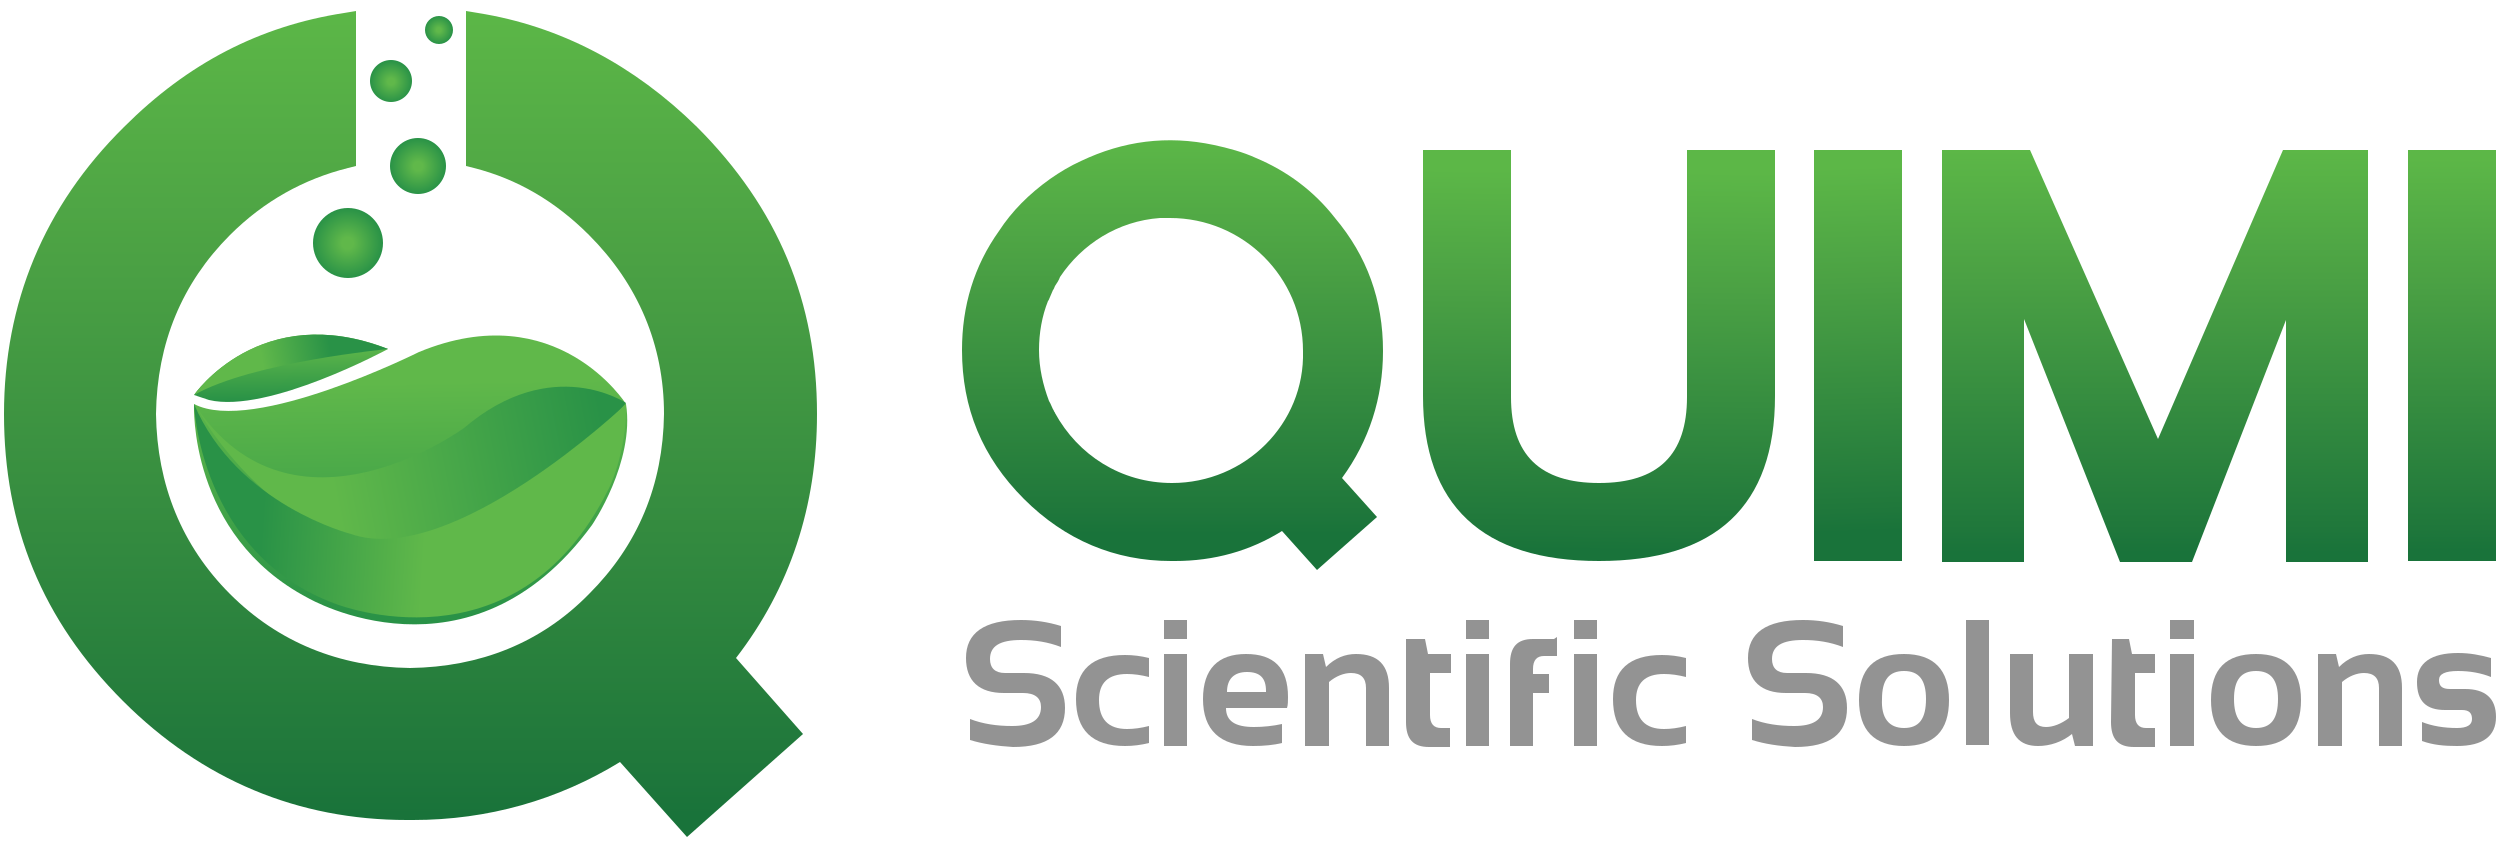
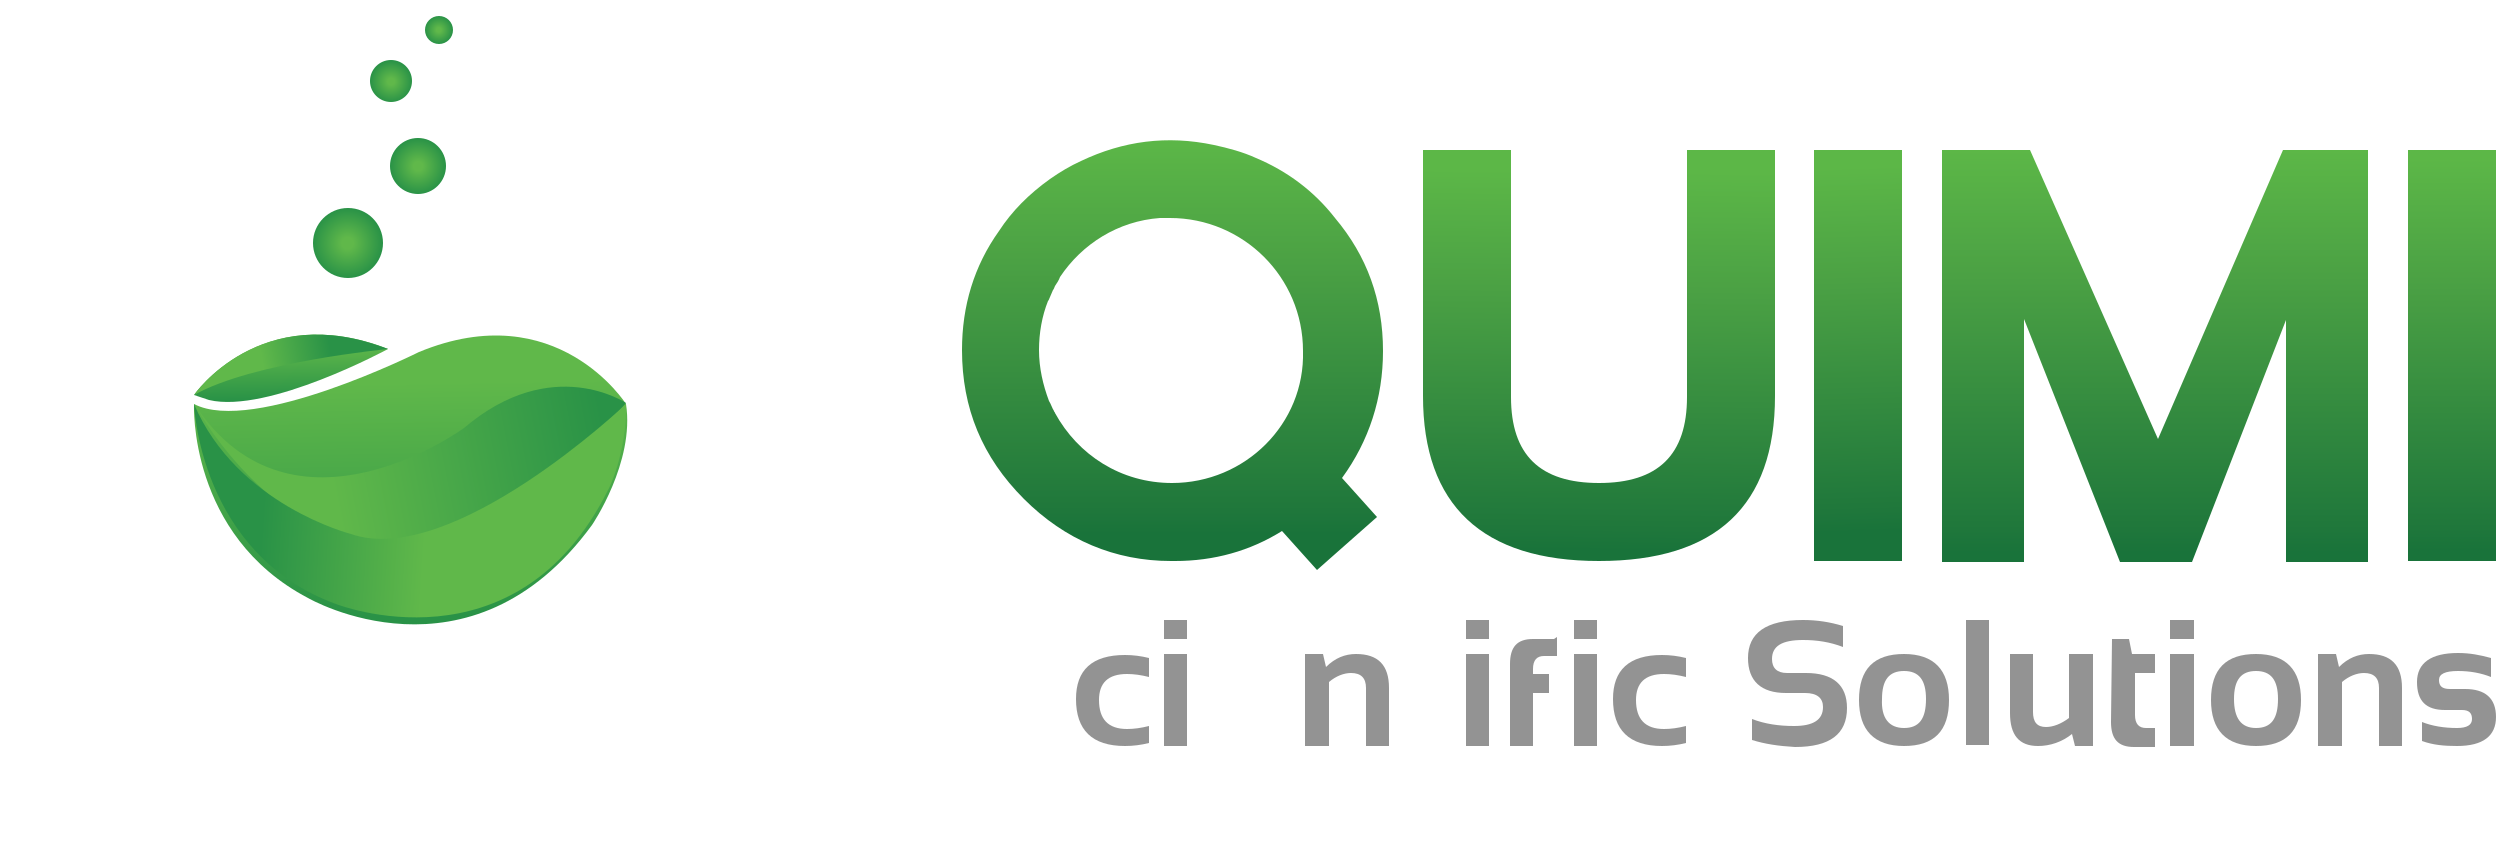
<svg xmlns="http://www.w3.org/2000/svg" version="1.0" id="Layer_1" x="0px" y="0px" viewBox="0 0 250 85" enable-background="new 0 0 250 85" xml:space="preserve">
  <g>
    <linearGradient id="SVGID_1_" gradientUnits="userSpaceOnUse" x1="-1167.118" y1="623.556" x2="-1167.118" y2="-1056.936" gradientTransform="matrix(4.800000e-002 0 0 -4.800000e-002 97.104 30.731)">
      <stop offset="0" style="stop-color:#5CB747" />
      <stop offset="0.312" style="stop-color:#4BA144" />
      <stop offset="0.943" style="stop-color:#1F773B" />
      <stop offset="1" style="stop-color:#19733A" />
    </linearGradient>
-     <path fill="url(#SVGID_1_)" d="M81.7,41.4c0-11.2-3.9-20.6-12-28.7C63.4,6.5,56,2.6,47.8,1.3l-1.2-0.2v15.5l0.8,0.2   c4.3,1.1,8.1,3.3,11.5,6.7c4.9,4.9,7.5,11,7.5,17.9c-0.1,7.1-2.6,13.1-7.5,18C54.1,64.3,48,66.7,41,66.8c-7.1-0.1-13.2-2.6-18-7.4   s-7.3-10.9-7.4-18c0.1-7.1,2.6-13.1,7.4-17.9c3.4-3.4,7.4-5.6,11.8-6.7l0.8-0.2V1.1l-1.2,0.2c-8.4,1.3-15.6,5-22,11.4   C4.4,20.6,0.4,30.3,0.4,41.4C0.4,52.6,4.2,62,12.3,70.1C20.2,78,29.8,82,40.7,82H41h0.3l0,0c7.5,0,14.5-2,20.7-5.8l6.7,7.5   l11.6-10.3l-6.7-7.6C79,58.8,81.7,50.6,81.7,41.4z" />
    <g>
      <linearGradient id="SVGID_2_" gradientUnits="userSpaceOnUse" x1="-1169.396" y1="-59.522" x2="-1160.027" y2="-646.063" gradientTransform="matrix(4.800000e-002 0 0 -4.800000e-002 97.104 30.731)">
        <stop offset="0.165" style="stop-color:#60B84A" />
        <stop offset="1" style="stop-color:#299247" />
      </linearGradient>
      <path fill="url(#SVGID_2_)" d="M62.6,40.4c0,0-6.9-10.9-20.7-5.2c0,0-16.6,8.3-22.5,5.2c0,0-0.6,13.1,11.4,19.4    c0,0,16.2,9.4,28.4-7.3C59.2,52.5,63.5,46.2,62.6,40.4z" />
      <linearGradient id="SVGID_3_" gradientUnits="userSpaceOnUse" x1="-1447.548" y1="-373.465" x2="-769.061" y2="-233.922" gradientTransform="matrix(4.800000e-002 3.947904e-004 3.947904e-004 -4.800000e-002 97.182 30.552)">
        <stop offset="0.165" style="stop-color:#60B84A" />
        <stop offset="1" style="stop-color:#299247" />
      </linearGradient>
      <path fill="url(#SVGID_3_)" d="M62.6,40.3c0,0-7.4-5-16.2,2.5c0,0-17.1,12.5-26.9-2.3c0,0,11.6,21.6,29.3,11    C48.8,51.5,59.6,43.9,62.6,40.3z" />
      <linearGradient id="SVGID_4_" gradientUnits="userSpaceOnUse" x1="-1065.466" y1="-417.497" x2="-1473.493" y2="-391.44" gradientTransform="matrix(4.800000e-002 0 0 -4.800000e-002 97.104 30.731)">
        <stop offset="0.165" style="stop-color:#60B84A" />
        <stop offset="1" style="stop-color:#299247" />
      </linearGradient>
      <path fill="url(#SVGID_4_)" d="M62.6,40.4c0,0-17.4,16.5-27.5,13c0,0-11.4-2.9-15.7-13c0,0,0.5,15,14.2,20c0,0,18,7.1,27.2-11.4    C60.8,49.1,62.7,45.3,62.6,40.4z" />
      <g>
        <linearGradient id="SVGID_5_" gradientUnits="userSpaceOnUse" x1="-1417.428" y1="-57.079" x2="-1415.268" y2="-192.289" gradientTransform="matrix(4.800000e-002 0 0 -4.800000e-002 97.104 30.731)">
          <stop offset="0.165" style="stop-color:#60B84A" />
          <stop offset="1" style="stop-color:#299247" />
        </linearGradient>
        <path fill="url(#SVGID_5_)" d="M19.4,39.5c0,0,6.6-9.6,19.4-4.6c0,0-12,6.5-17.9,5.1L19.4,39.5z" />
        <linearGradient id="SVGID_6_" gradientUnits="userSpaceOnUse" x1="-1504.046" y1="-119.175" x2="-1335.095" y2="-87.528" gradientTransform="matrix(4.800000e-002 0 0 -4.800000e-002 97.104 30.731)">
          <stop offset="0.165" style="stop-color:#60B84A" />
          <stop offset="1" style="stop-color:#299247" />
        </linearGradient>
        <path fill="url(#SVGID_6_)" d="M19.4,39.5c5.8-3.3,19.4-4.6,19.4-4.6C26,29.9,19.4,39.5,19.4,39.5z" />
      </g>
    </g>
    <g>
      <radialGradient id="SVGID_7_" cx="-1298.902" cy="133.457" r="73.302" gradientTransform="matrix(4.800000e-002 0 0 -4.800000e-002 97.104 30.731)" gradientUnits="userSpaceOnUse">
        <stop offset="0.165" style="stop-color:#60B84A" />
        <stop offset="1" style="stop-color:#299247" />
      </radialGradient>
      <circle fill="url(#SVGID_7_)" cx="34.8" cy="24.3" r="3.5" />
      <radialGradient id="SVGID_8_" cx="-1151.977" cy="293.934" r="58.644" gradientTransform="matrix(4.800000e-002 0 0 -4.800000e-002 97.104 30.731)" gradientUnits="userSpaceOnUse">
        <stop offset="0.165" style="stop-color:#60B84A" />
        <stop offset="1" style="stop-color:#299247" />
      </radialGradient>
      <circle fill="url(#SVGID_8_)" cx="41.8" cy="16.6" r="2.8" />
      <radialGradient id="SVGID_9_" cx="-1208.26" cy="470.286" r="43.958" gradientTransform="matrix(4.800000e-002 0 0 -4.800000e-002 97.104 30.731)" gradientUnits="userSpaceOnUse">
        <stop offset="0.165" style="stop-color:#60B84A" />
        <stop offset="1" style="stop-color:#299247" />
      </radialGradient>
      <circle fill="url(#SVGID_9_)" cx="39.1" cy="8.1" r="2.1" />
      <radialGradient id="SVGID_10_" cx="-1108.868" cy="577.861" r="29.305" gradientTransform="matrix(4.800000e-002 0 0 -4.800000e-002 97.104 30.731)" gradientUnits="userSpaceOnUse">
        <stop offset="0.165" style="stop-color:#60B84A" />
        <stop offset="1" style="stop-color:#299247" />
      </radialGradient>
      <circle fill="url(#SVGID_10_)" cx="43.9" cy="3" r="1.4" />
    </g>
  </g>
  <g>
    <linearGradient id="SVGID_11_" gradientUnits="userSpaceOnUse" x1="1309.637" y1="284.784" x2="1301.04" y2="-506.148" gradientTransform="matrix(4.800000e-002 0 0 -4.800000e-002 97.104 30.731)">
      <stop offset="0" style="stop-color:#5CB747" />
      <stop offset="0.312" style="stop-color:#4BA144" />
      <stop offset="0.943" style="stop-color:#1F773B" />
      <stop offset="1" style="stop-color:#19733A" />
    </linearGradient>
    <path fill="url(#SVGID_11_)" d="M168.7,39.7c0,5.8-2.9,8.6-8.8,8.6s-8.8-2.8-8.8-8.6V15h-8.8v24.6c0,10.9,5.9,16.5,17.6,16.5   c11.7,0,17.6-5.5,17.6-16.5V15h-8.8C168.7,15,168.7,39.7,168.7,39.7z" />
    <linearGradient id="SVGID_12_" gradientUnits="userSpaceOnUse" x1="1837.511" y1="293.181" x2="1859.004" y2="-467.661" gradientTransform="matrix(4.800000e-002 0 0 -4.800000e-002 97.104 30.731)">
      <stop offset="0" style="stop-color:#5CB747" />
      <stop offset="0.312" style="stop-color:#4BA144" />
      <stop offset="0.943" style="stop-color:#1F773B" />
      <stop offset="1" style="stop-color:#19733A" />
    </linearGradient>
    <rect x="181.4" y="15" fill="url(#SVGID_12_)" width="8.8" height="41.1" />
    <linearGradient id="SVGID_13_" gradientUnits="userSpaceOnUse" x1="2466.61" y1="327.355" x2="2466.61" y2="-511.401" gradientTransform="matrix(4.800000e-002 0 0 -4.800000e-002 97.104 30.731)">
      <stop offset="0" style="stop-color:#5CB747" />
      <stop offset="0.312" style="stop-color:#4BA144" />
      <stop offset="0.943" style="stop-color:#1F773B" />
      <stop offset="1" style="stop-color:#19733A" />
    </linearGradient>
    <polygon fill="url(#SVGID_13_)" points="215.8,43.9 203,15 194.2,15 194.2,56.2 202.4,56.2 202.4,31.9 212,56.2 219.2,56.2    228.6,32 228.6,56.2 236.8,56.2 236.8,15 228.3,15  " />
    <linearGradient id="SVGID_14_" gradientUnits="userSpaceOnUse" x1="3084.579" y1="310.688" x2="3084.579" y2="-506.589" gradientTransform="matrix(4.800000e-002 0 0 -4.800000e-002 97.104 30.731)">
      <stop offset="0" style="stop-color:#5CB747" />
      <stop offset="0.312" style="stop-color:#4BA144" />
      <stop offset="0.943" style="stop-color:#1F773B" />
      <stop offset="1" style="stop-color:#19733A" />
    </linearGradient>
    <rect x="240.8" y="15" fill="url(#SVGID_14_)" width="8.8" height="41.1" />
    <linearGradient id="SVGID_15_" gradientUnits="userSpaceOnUse" x1="456.634" y1="177.907" x2="456.634" y2="177.907" gradientTransform="matrix(4.800000e-002 0 0 -4.800000e-002 97.104 30.731)">
      <stop offset="0" style="stop-color:#5CB747" />
      <stop offset="0.312" style="stop-color:#4BA144" />
      <stop offset="0.943" style="stop-color:#1F773B" />
      <stop offset="1" style="stop-color:#19733A" />
    </linearGradient>
    <path fill="url(#SVGID_15_)" d="M119,22.2" />
    <linearGradient id="SVGID_16_" gradientUnits="userSpaceOnUse" x1="419.427" y1="352.287" x2="419.427" y2="-471.607" gradientTransform="matrix(4.800000e-002 0 0 -4.800000e-002 97.104 30.731)">
      <stop offset="0" style="stop-color:#5CB747" />
      <stop offset="0.312" style="stop-color:#4BA144" />
      <stop offset="0.943" style="stop-color:#1F773B" />
      <stop offset="1" style="stop-color:#19733A" />
    </linearGradient>
    <path fill="url(#SVGID_16_)" d="M138.3,35.1c0-5.1-1.6-9.5-4.8-13.3c-2.1-2.7-4.8-4.7-7.9-6c-1.3-0.6-2.8-1-4.2-1.3   c-4.7-1-9.1-0.4-13.3,1.6c-1.1,0.5-2.1,1.1-3.1,1.8c-2.1,1.5-3.8,3.2-5.1,5.2c-2.5,3.5-3.7,7.5-3.7,11.9c0,5.8,2,10.7,6.2,14.9   c4.1,4.1,9.1,6.2,14.7,6.2h0.2h0.2l0,0c3.9,0,7.5-1,10.7-3l3.5,3.9l6-5.3l-3.5-3.9C136.9,44.1,138.3,39.8,138.3,35.1z M117.2,48.3   c-5.1,0-9.4-2.8-11.7-7c0-0.1-0.1-0.1-0.1-0.2c-0.2-0.3-0.3-0.7-0.5-1v0c-0.6-1.6-1-3.3-1-5.1c0-1.7,0.3-3.4,0.9-4.9   c0.1-0.1,0.1-0.2,0.2-0.4c0.1-0.2,0.2-0.5,0.3-0.7c0.1-0.1,0.1-0.2,0.2-0.4c0.2-0.3,0.4-0.6,0.5-0.9l0,0c2.2-3.3,5.8-5.6,10-5.9   c0.1,0,0.1,0,0.2,0c0.3,0,0.5,0,0.8,0c7.3,0,13.3,5.9,13.3,13.3C130.5,42.4,124.5,48.3,117.2,48.3z" />
  </g>
  <g>
-     <path fill="#939393" d="M97,74v-2.1c1.3,0.5,2.7,0.7,4.2,0.7c1.9,0,2.9-0.6,2.9-1.9c0-0.9-0.6-1.4-1.8-1.4h-1.9   c-2.5,0-3.8-1.2-3.8-3.5c0-2.5,1.8-3.8,5.5-3.8c1.4,0,2.7,0.2,4,0.6v2.1c-1.3-0.5-2.6-0.7-4-0.7c-2.1,0-3.1,0.6-3.1,1.9   c0,0.9,0.5,1.4,1.5,1.4h1.9c2.7,0,4.1,1.2,4.1,3.5c0,2.6-1.7,3.9-5.2,3.9C99.7,74.6,98.3,74.4,97,74z" />
    <path fill="#939393" d="M114.9,74.3c-0.8,0.2-1.6,0.3-2.4,0.3c-3.3,0-4.9-1.6-4.9-4.7c0-2.9,1.6-4.4,4.9-4.4c0.8,0,1.6,0.1,2.4,0.3   v1.9c-0.8-0.2-1.5-0.3-2.2-0.3c-1.9,0-2.8,0.9-2.8,2.6c0,1.9,0.9,2.9,2.8,2.9c0.7,0,1.4-0.1,2.2-0.3V74.3z" />
    <path fill="#939393" d="M118.7,62v1.9h-2.3V62H118.7z M118.7,65.4v9.2h-2.3v-9.2H118.7z" />
-     <path fill="#939393" d="M124.6,65.4c2.8,0,4.2,1.4,4.2,4.3c0,0.4,0,0.8-0.1,1.1h-6.1c0,1.3,0.9,1.9,2.8,1.9c0.9,0,1.9-0.1,2.8-0.3   v1.9c-0.8,0.2-1.8,0.3-2.9,0.3c-3.3,0-5-1.6-5-4.7C120.3,66.9,121.8,65.4,124.6,65.4z M122.7,69.2h3.9v-0.1c0-1.3-0.6-1.9-1.9-1.9   C123.4,67.2,122.7,67.9,122.7,69.2z" />
    <path fill="#939393" d="M130.5,74.6v-9.2h1.8l0.3,1.3c0.9-0.9,1.9-1.3,3-1.3c2.2,0,3.3,1.1,3.3,3.4v5.8h-2.3v-5.8   c0-1-0.5-1.5-1.5-1.5c-0.7,0-1.5,0.3-2.2,0.9v6.4L130.5,74.6L130.5,74.6z" />
-     <path fill="#939393" d="M140.8,63.9h1.7l0.3,1.5h2.3v1.9h-2.1v4.2c0,0.9,0.4,1.3,1.1,1.3h0.9v1.9h-2.1c-1.6,0-2.3-0.8-2.3-2.5V63.9   z" />
    <path fill="#939393" d="M148.9,62v1.9h-2.3V62H148.9z M148.9,65.4v9.2h-2.3v-9.2H148.9z" />
    <path fill="#939393" d="M159.7,62v1.9h-2.3V62H159.7z M159.7,65.4v9.2h-2.3v-9.2H159.7z" />
    <path fill="#939393" d="M168.6,74.3c-0.8,0.2-1.6,0.3-2.4,0.3c-3.3,0-4.9-1.6-4.9-4.7c0-2.9,1.6-4.4,4.9-4.4c0.8,0,1.6,0.1,2.4,0.3   v1.9c-0.8-0.2-1.5-0.3-2.2-0.3c-1.9,0-2.8,0.9-2.8,2.6c0,1.9,0.9,2.9,2.8,2.9c0.7,0,1.4-0.1,2.2-0.3V74.3z" />
    <path fill="#939393" d="M175.2,74v-2.1c1.3,0.5,2.7,0.7,4.2,0.7c1.9,0,2.9-0.6,2.9-1.9c0-0.9-0.6-1.4-1.8-1.4h-1.9   c-2.5,0-3.8-1.2-3.8-3.5c0-2.5,1.8-3.8,5.5-3.8c1.4,0,2.7,0.2,4,0.6v2.1c-1.3-0.5-2.6-0.7-4-0.7c-2.1,0-3.1,0.6-3.1,1.9   c0,0.9,0.5,1.4,1.5,1.4h1.9c2.7,0,4.1,1.2,4.1,3.5c0,2.6-1.7,3.9-5.2,3.9C177.8,74.6,176.5,74.4,175.2,74z" />
    <path fill="#939393" d="M185.9,70c0-3.1,1.5-4.6,4.5-4.6c3,0,4.5,1.6,4.5,4.6c0,3.1-1.5,4.6-4.5,4.6C187.4,74.6,185.9,73,185.9,70z    M190.4,72.8c1.5,0,2.2-0.9,2.2-2.9c0-1.9-0.7-2.8-2.2-2.8c-1.5,0-2.2,0.9-2.2,2.8C188.1,71.8,188.9,72.8,190.4,72.8z" />
    <path fill="#939393" d="M198.9,62v12.5h-2.3V62H198.9z" />
    <path fill="#939393" d="M209.3,65.4v9.2h-1.8l-0.3-1.2c-1,0.8-2.2,1.2-3.4,1.2c-1.9,0-2.8-1.1-2.8-3.3v-5.9h2.3v5.8   c0,1,0.4,1.5,1.3,1.5c0.7,0,1.5-0.3,2.3-0.9v-6.4C207,65.4,209.3,65.4,209.3,65.4z" />
    <path fill="#939393" d="M211.2,63.9h1.7l0.3,1.5h2.3v1.9h-2v4.2c0,0.9,0.4,1.3,1.1,1.3h0.9v1.9h-2.1c-1.6,0-2.3-0.8-2.3-2.5   L211.2,63.9L211.2,63.9z" />
    <path fill="#939393" d="M219.4,62v1.9H217V62H219.4z M219.4,65.4v9.2H217v-9.2H219.4z" />
    <path fill="#939393" d="M221.1,70c0-3.1,1.5-4.6,4.5-4.6s4.5,1.6,4.5,4.6c0,3.1-1.5,4.6-4.5,4.6C222.6,74.6,221.1,73,221.1,70z    M225.6,72.8c1.5,0,2.2-0.9,2.2-2.9c0-1.9-0.7-2.8-2.2-2.8c-1.5,0-2.2,0.9-2.2,2.8C223.4,71.8,224.1,72.8,225.6,72.8z" />
    <path fill="#939393" d="M231.8,74.6v-9.2h1.8l0.3,1.3c0.9-0.9,1.9-1.3,3-1.3c2.2,0,3.3,1.1,3.3,3.4v5.8h-2.3v-5.8   c0-1-0.5-1.5-1.5-1.5c-0.7,0-1.5,0.3-2.2,0.9v6.4L231.8,74.6L231.8,74.6z" />
    <path fill="#939393" d="M242.2,74.1v-1.9c1,0.4,2.2,0.6,3.5,0.6c1,0,1.5-0.3,1.5-0.9c0-0.6-0.3-0.9-1-0.9h-1.7   c-1.9,0-2.8-0.9-2.8-2.8c0-1.9,1.4-2.9,4.1-2.9c1.2,0,2.2,0.2,3.3,0.5v1.9c-1-0.4-2.1-0.6-3.3-0.6c-1.3,0-1.9,0.3-1.9,0.9   c0,0.6,0.3,0.9,1.1,0.9h1.5c2,0,3.1,0.9,3.1,2.8c0,1.9-1.3,2.9-3.9,2.9C244.4,74.6,243.3,74.5,242.2,74.1z" />
    <g>
      <path fill="#939393" d="M155.4,63.9h-0.8h-1.3c-1.6,0-2.3,0.8-2.3,2.5v5.2v3h1.7h0.6v-1.5l0,0v-1.9v-0.9v-1h1.6v-1.9h-1.6v-0.5    c0-0.9,0.4-1.3,1.1-1.3h0.1h0.8h0.4v-1.9L155.4,63.9L155.4,63.9z" />
    </g>
  </g>
</svg>